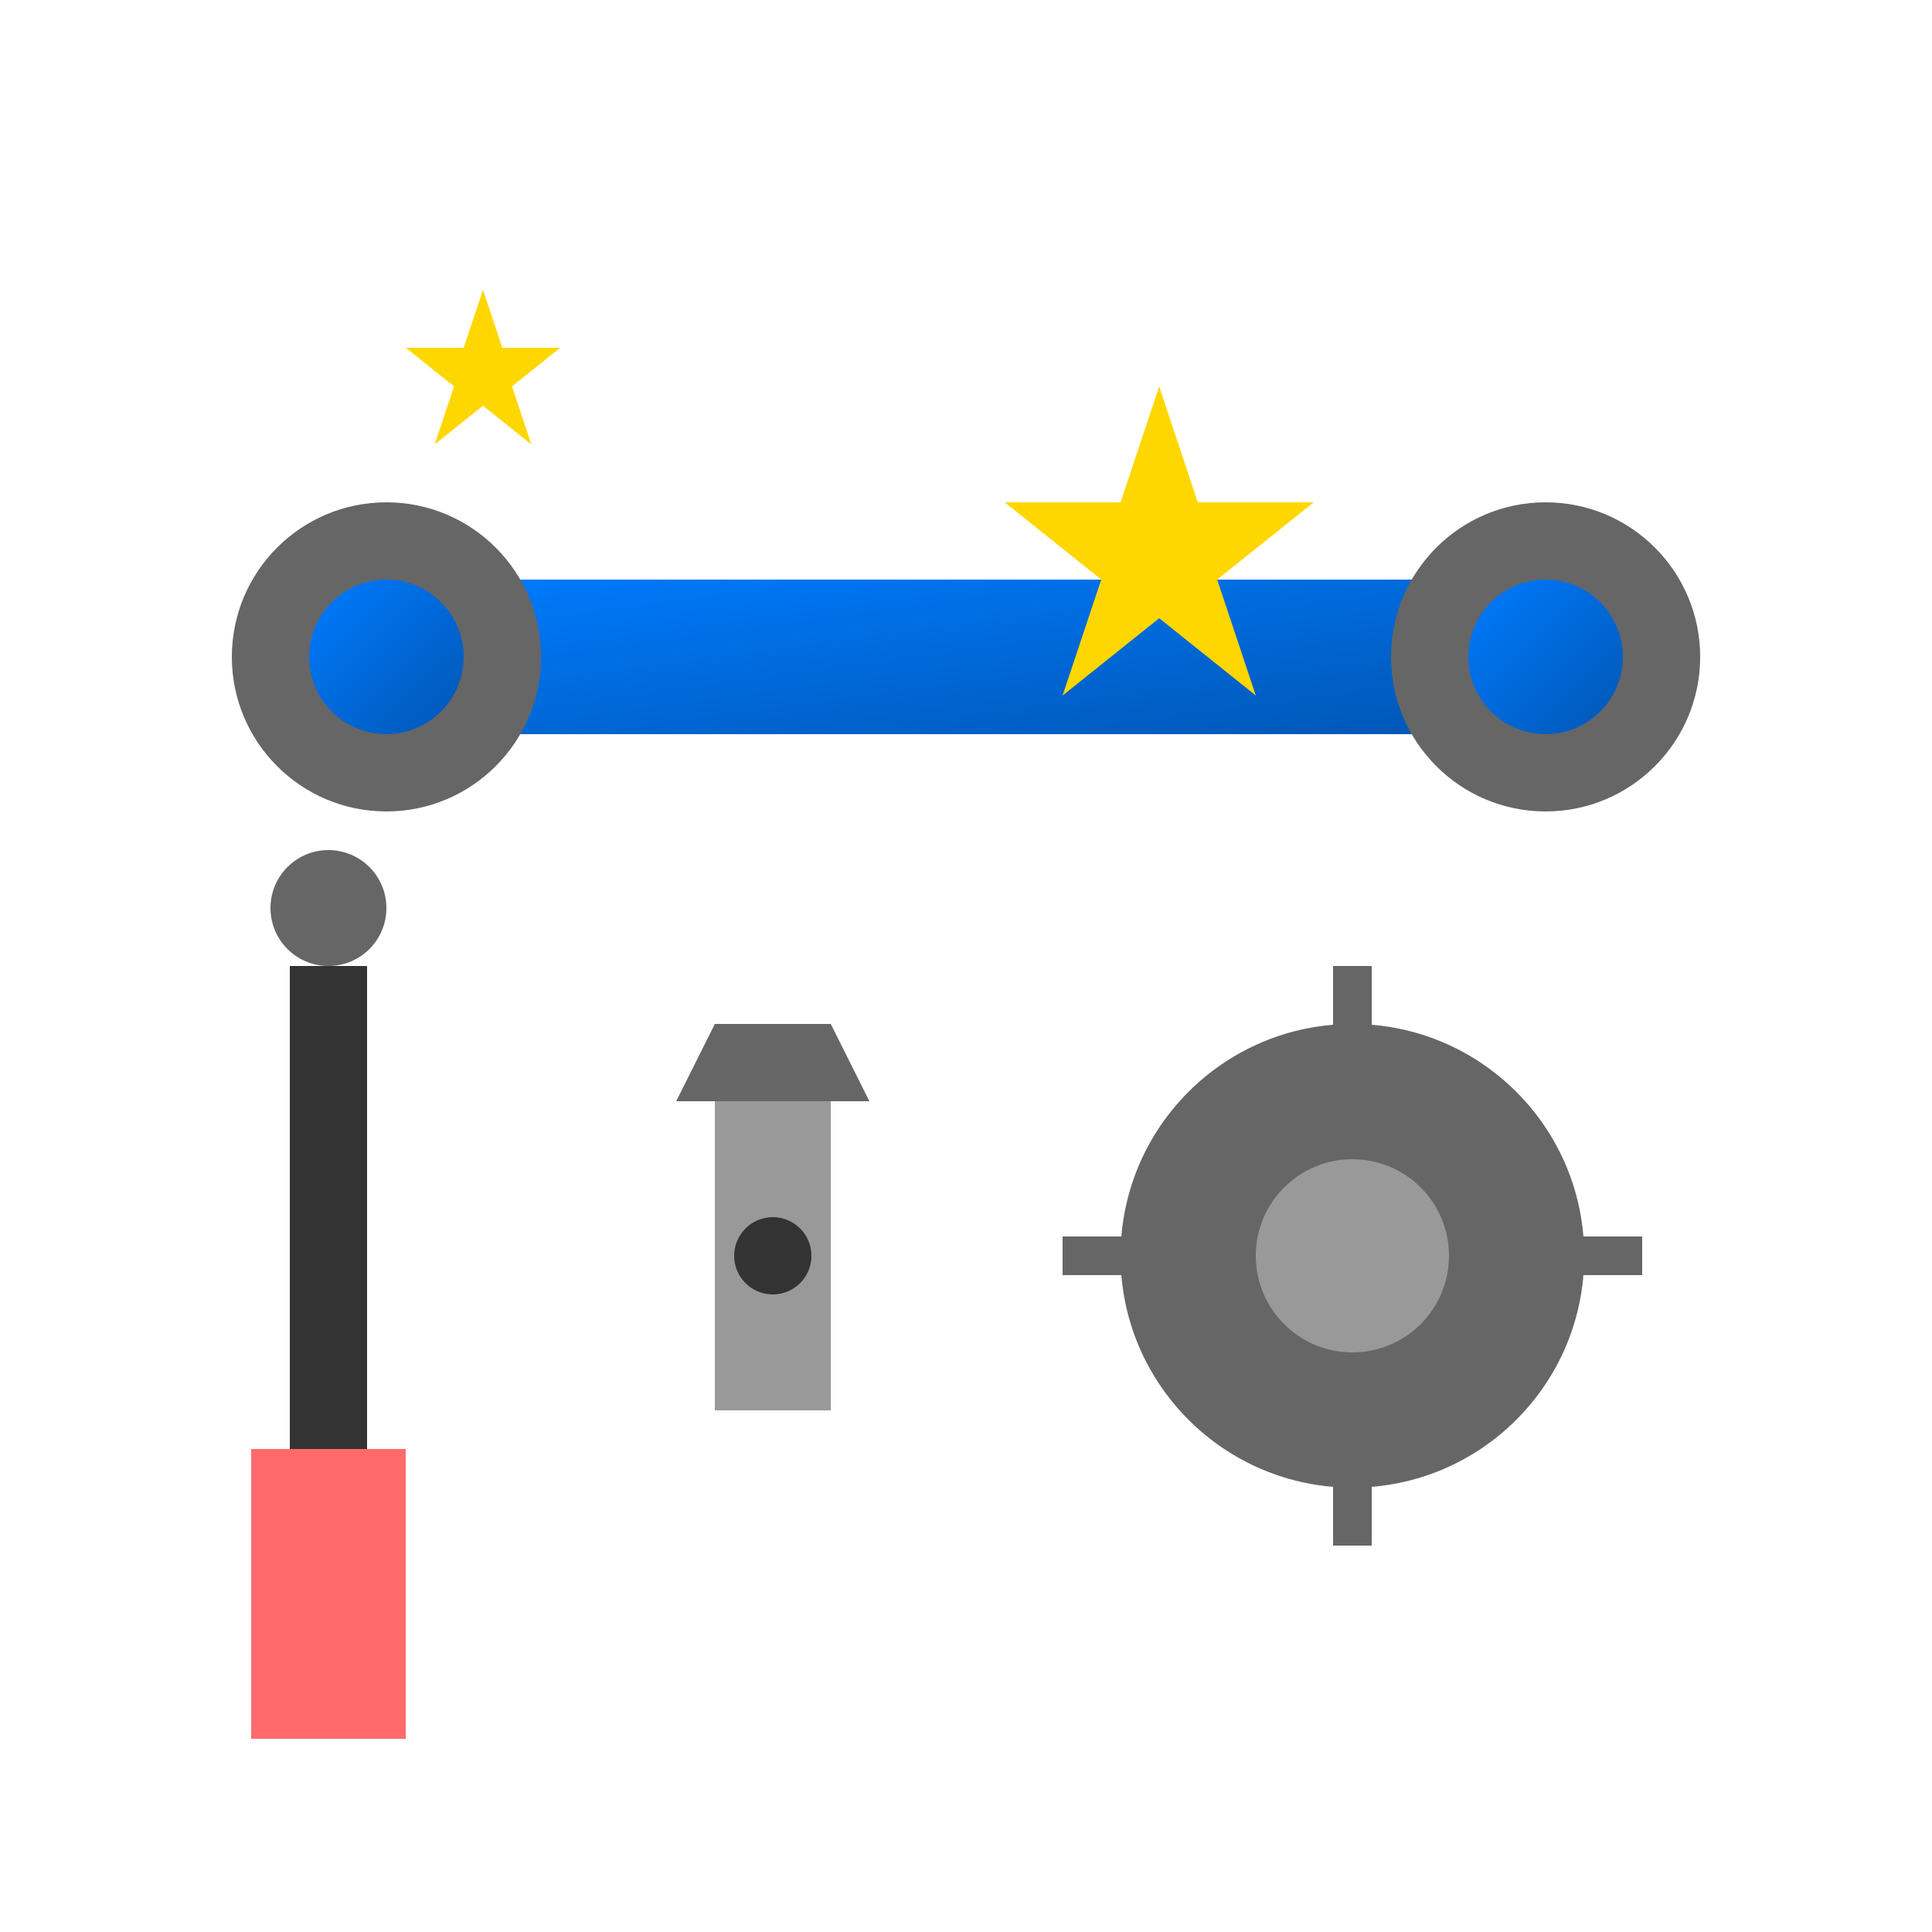
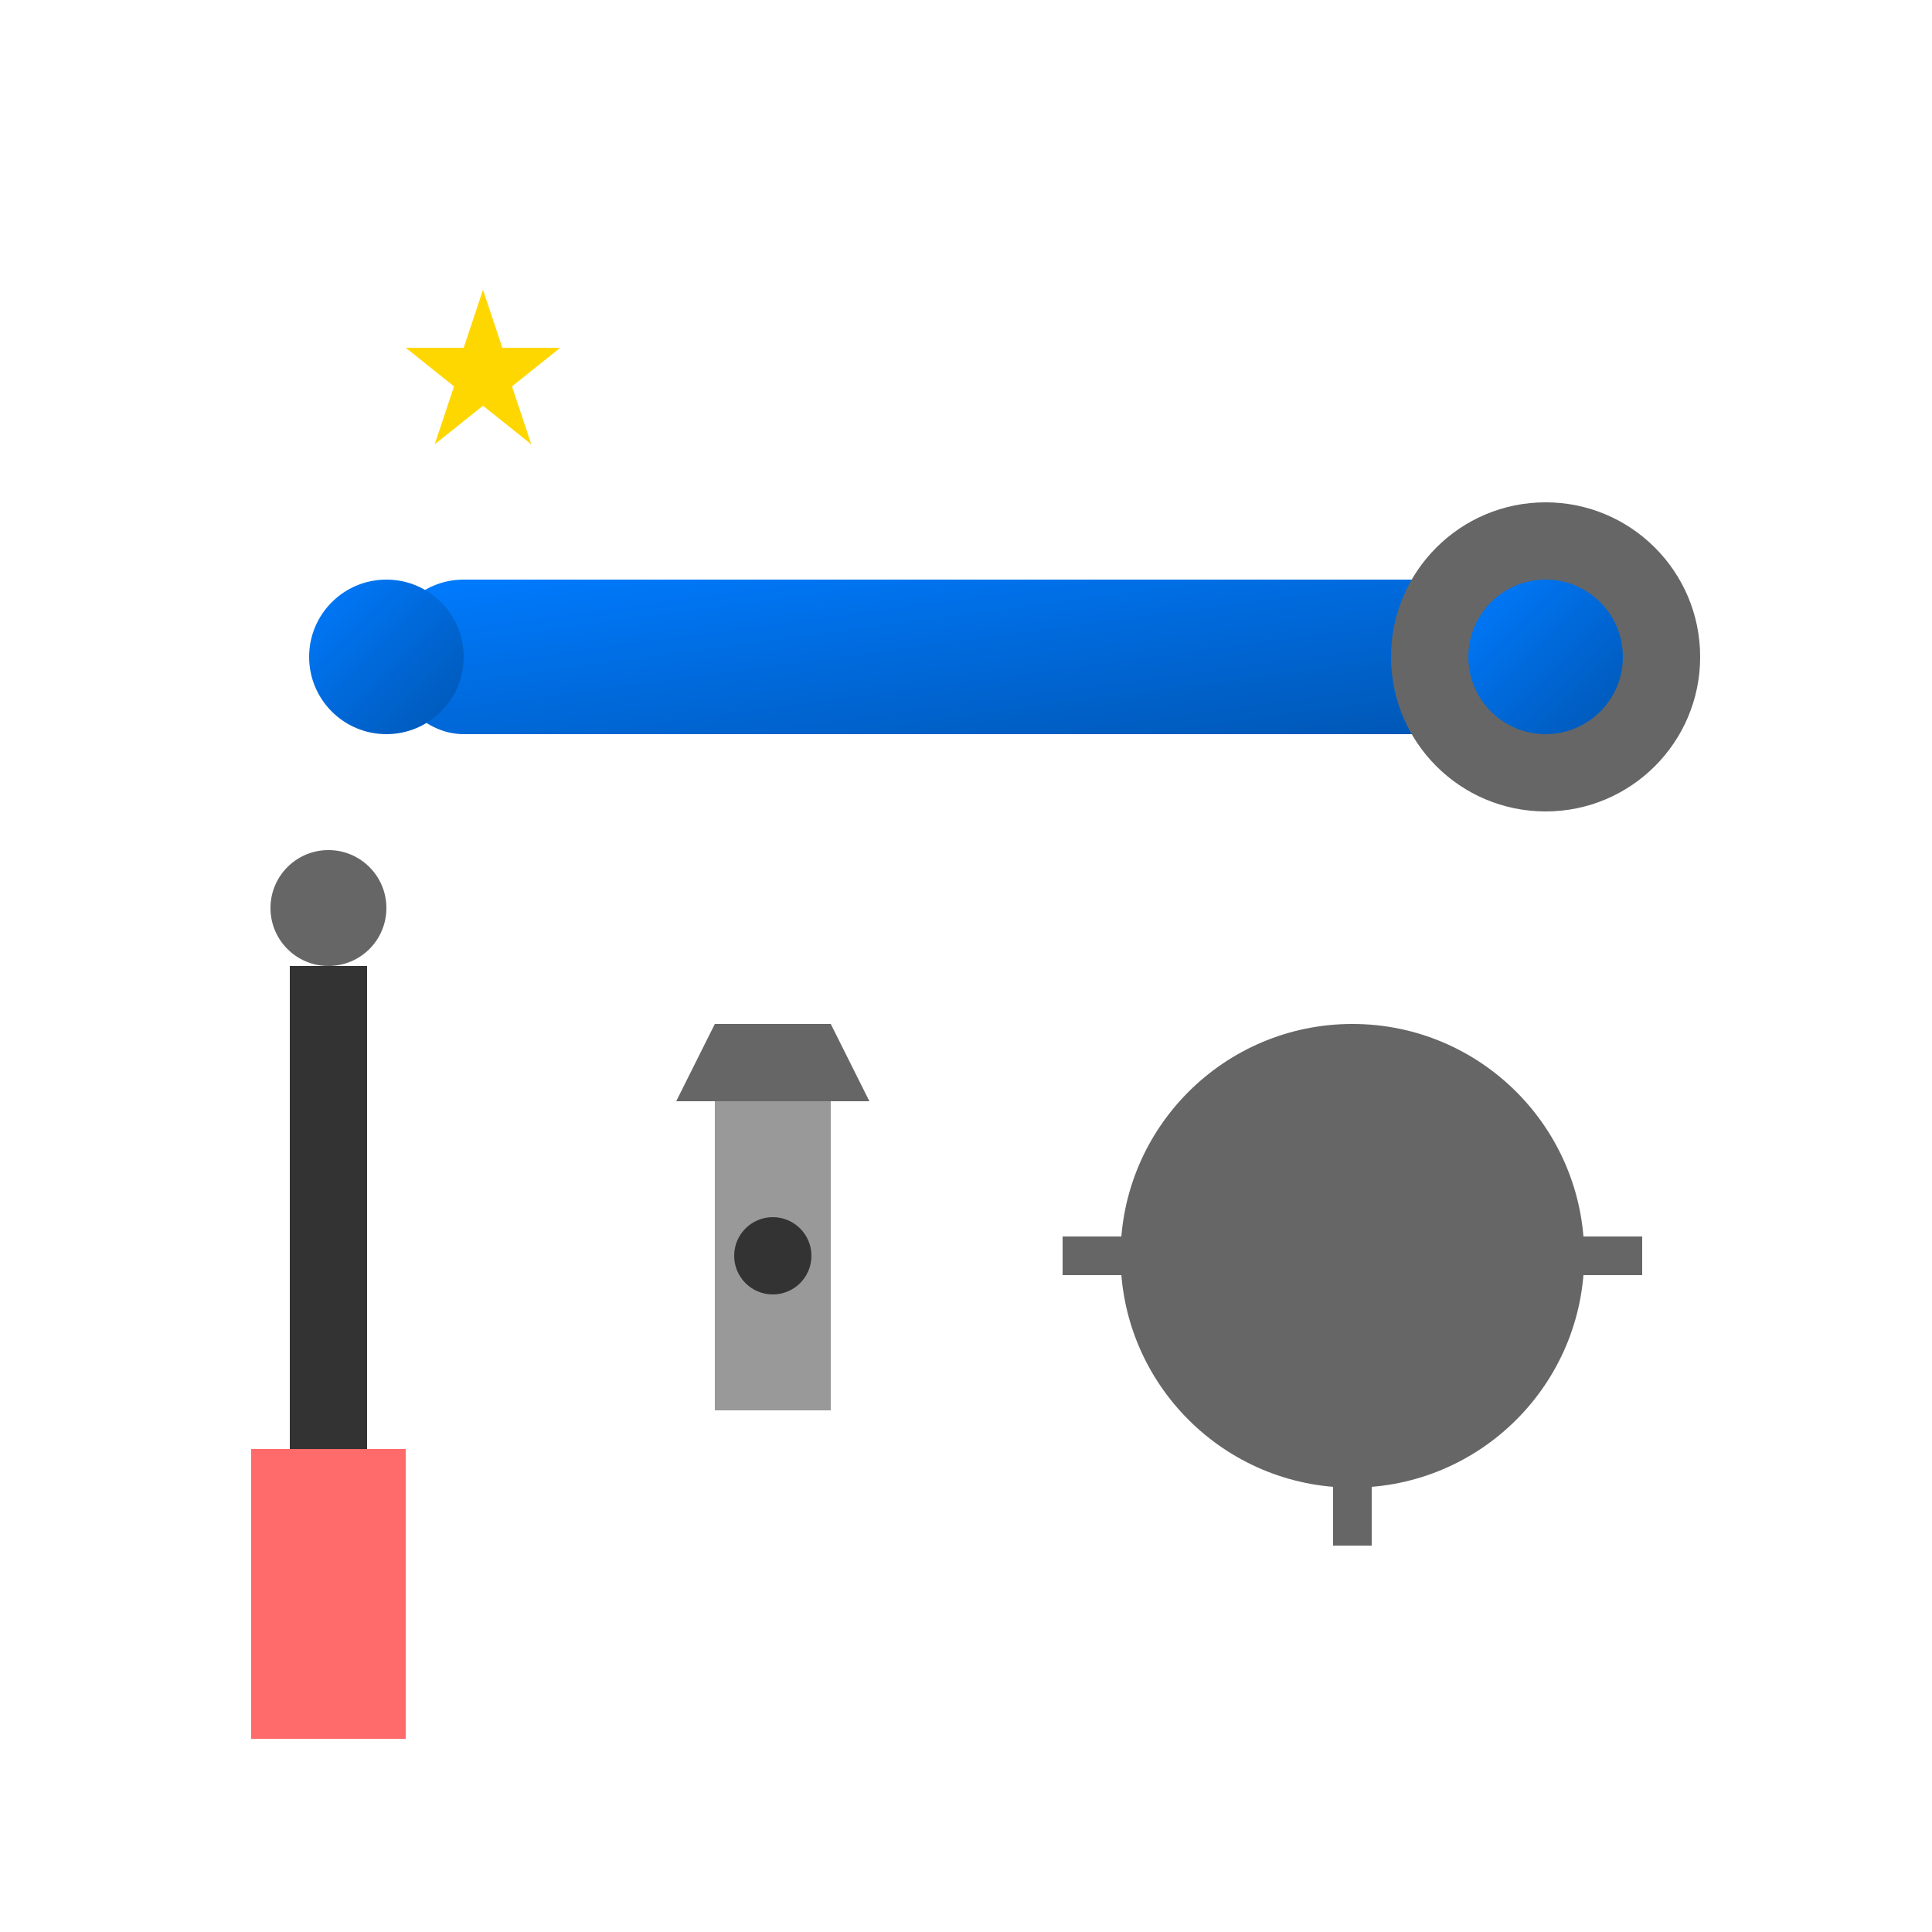
<svg xmlns="http://www.w3.org/2000/svg" width="100" height="100" viewBox="0 0 100 100" fill="none">
  <defs>
    <linearGradient id="repairGradient" x1="0%" y1="0%" x2="100%" y2="100%">
      <stop offset="0%" style="stop-color:#007bff;stop-opacity:1" />
      <stop offset="100%" style="stop-color:#0056b3;stop-opacity:1" />
    </linearGradient>
  </defs>
  <rect x="20" y="30" width="60" height="8" fill="url(#repairGradient)" rx="4" />
-   <circle cx="20" cy="34" r="8" fill="#666" />
  <circle cx="80" cy="34" r="8" fill="#666" />
  <circle cx="20" cy="34" r="4" fill="url(#repairGradient)" />
  <circle cx="80" cy="34" r="4" fill="url(#repairGradient)" />
  <rect x="15" y="50" width="4" height="30" fill="#333" />
  <rect x="13" y="75" width="8" height="15" fill="#ff6b6b" />
  <circle cx="17" cy="47" r="3" fill="#666" />
  <g transform="translate(70, 65)">
    <circle cx="0" cy="0" r="12" fill="#666" />
-     <circle cx="0" cy="0" r="5" fill="#999" />
-     <rect x="-1" y="-15" width="2" height="6" fill="#666" />
    <rect x="-1" y="9" width="2" height="6" fill="#666" />
    <rect x="-15" y="-1" width="6" height="2" fill="#666" />
    <rect x="9" y="-1" width="6" height="2" fill="#666" />
  </g>
  <g transform="translate(40, 65)">
    <rect x="-3" y="-8" width="6" height="16" fill="#999" />
    <polygon points="-5,-8 5,-8 3,-12 -3,-12" fill="#666" />
    <circle cx="0" cy="0" r="2" fill="#333" />
  </g>
  <g transform="translate(60, 20)">
-     <path d="M0 0 L2 6 L8 6 L3 10 L5 16 L0 12 L-5 16 L-3 10 L-8 6 L-2 6 Z" fill="#FFD700" />
-   </g>
+     </g>
  <g transform="translate(25, 15)">
    <path d="M0 0 L1 3 L4 3 L1.5 5 L2.5 8 L0 6 L-2.5 8 L-1.5 5 L-4 3 L-1 3 Z" fill="#FFD700" />
  </g>
</svg>